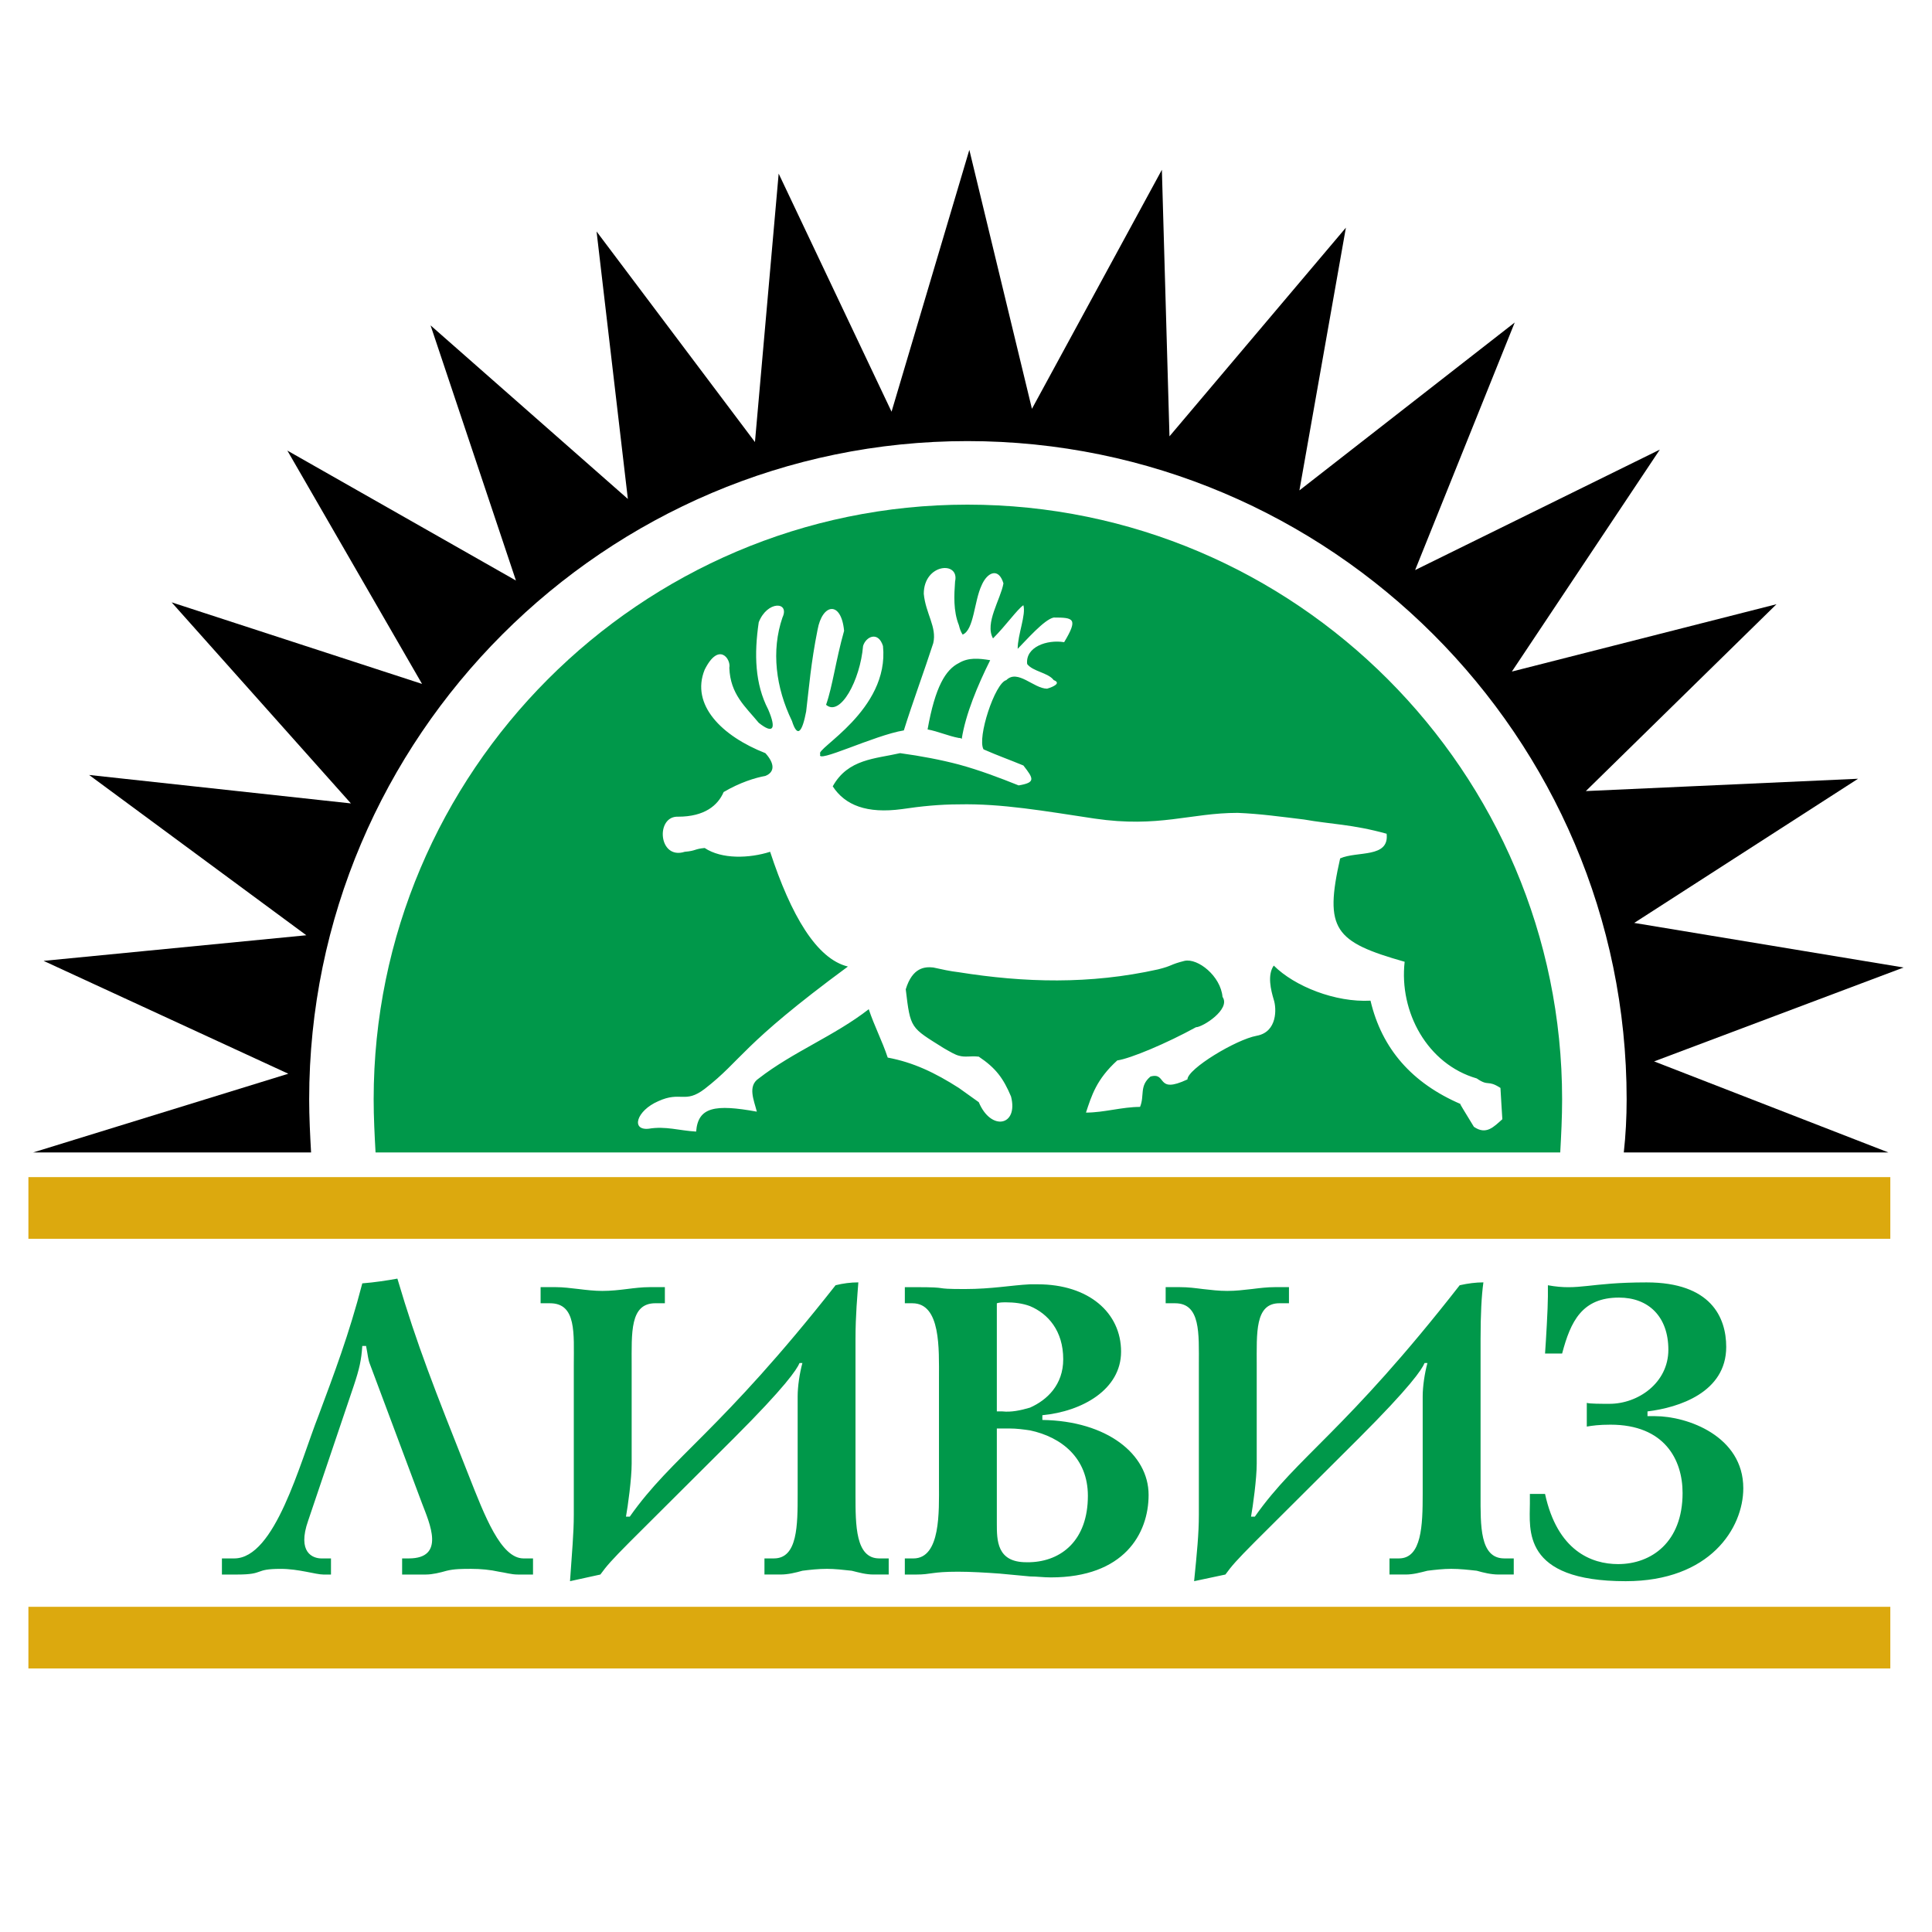
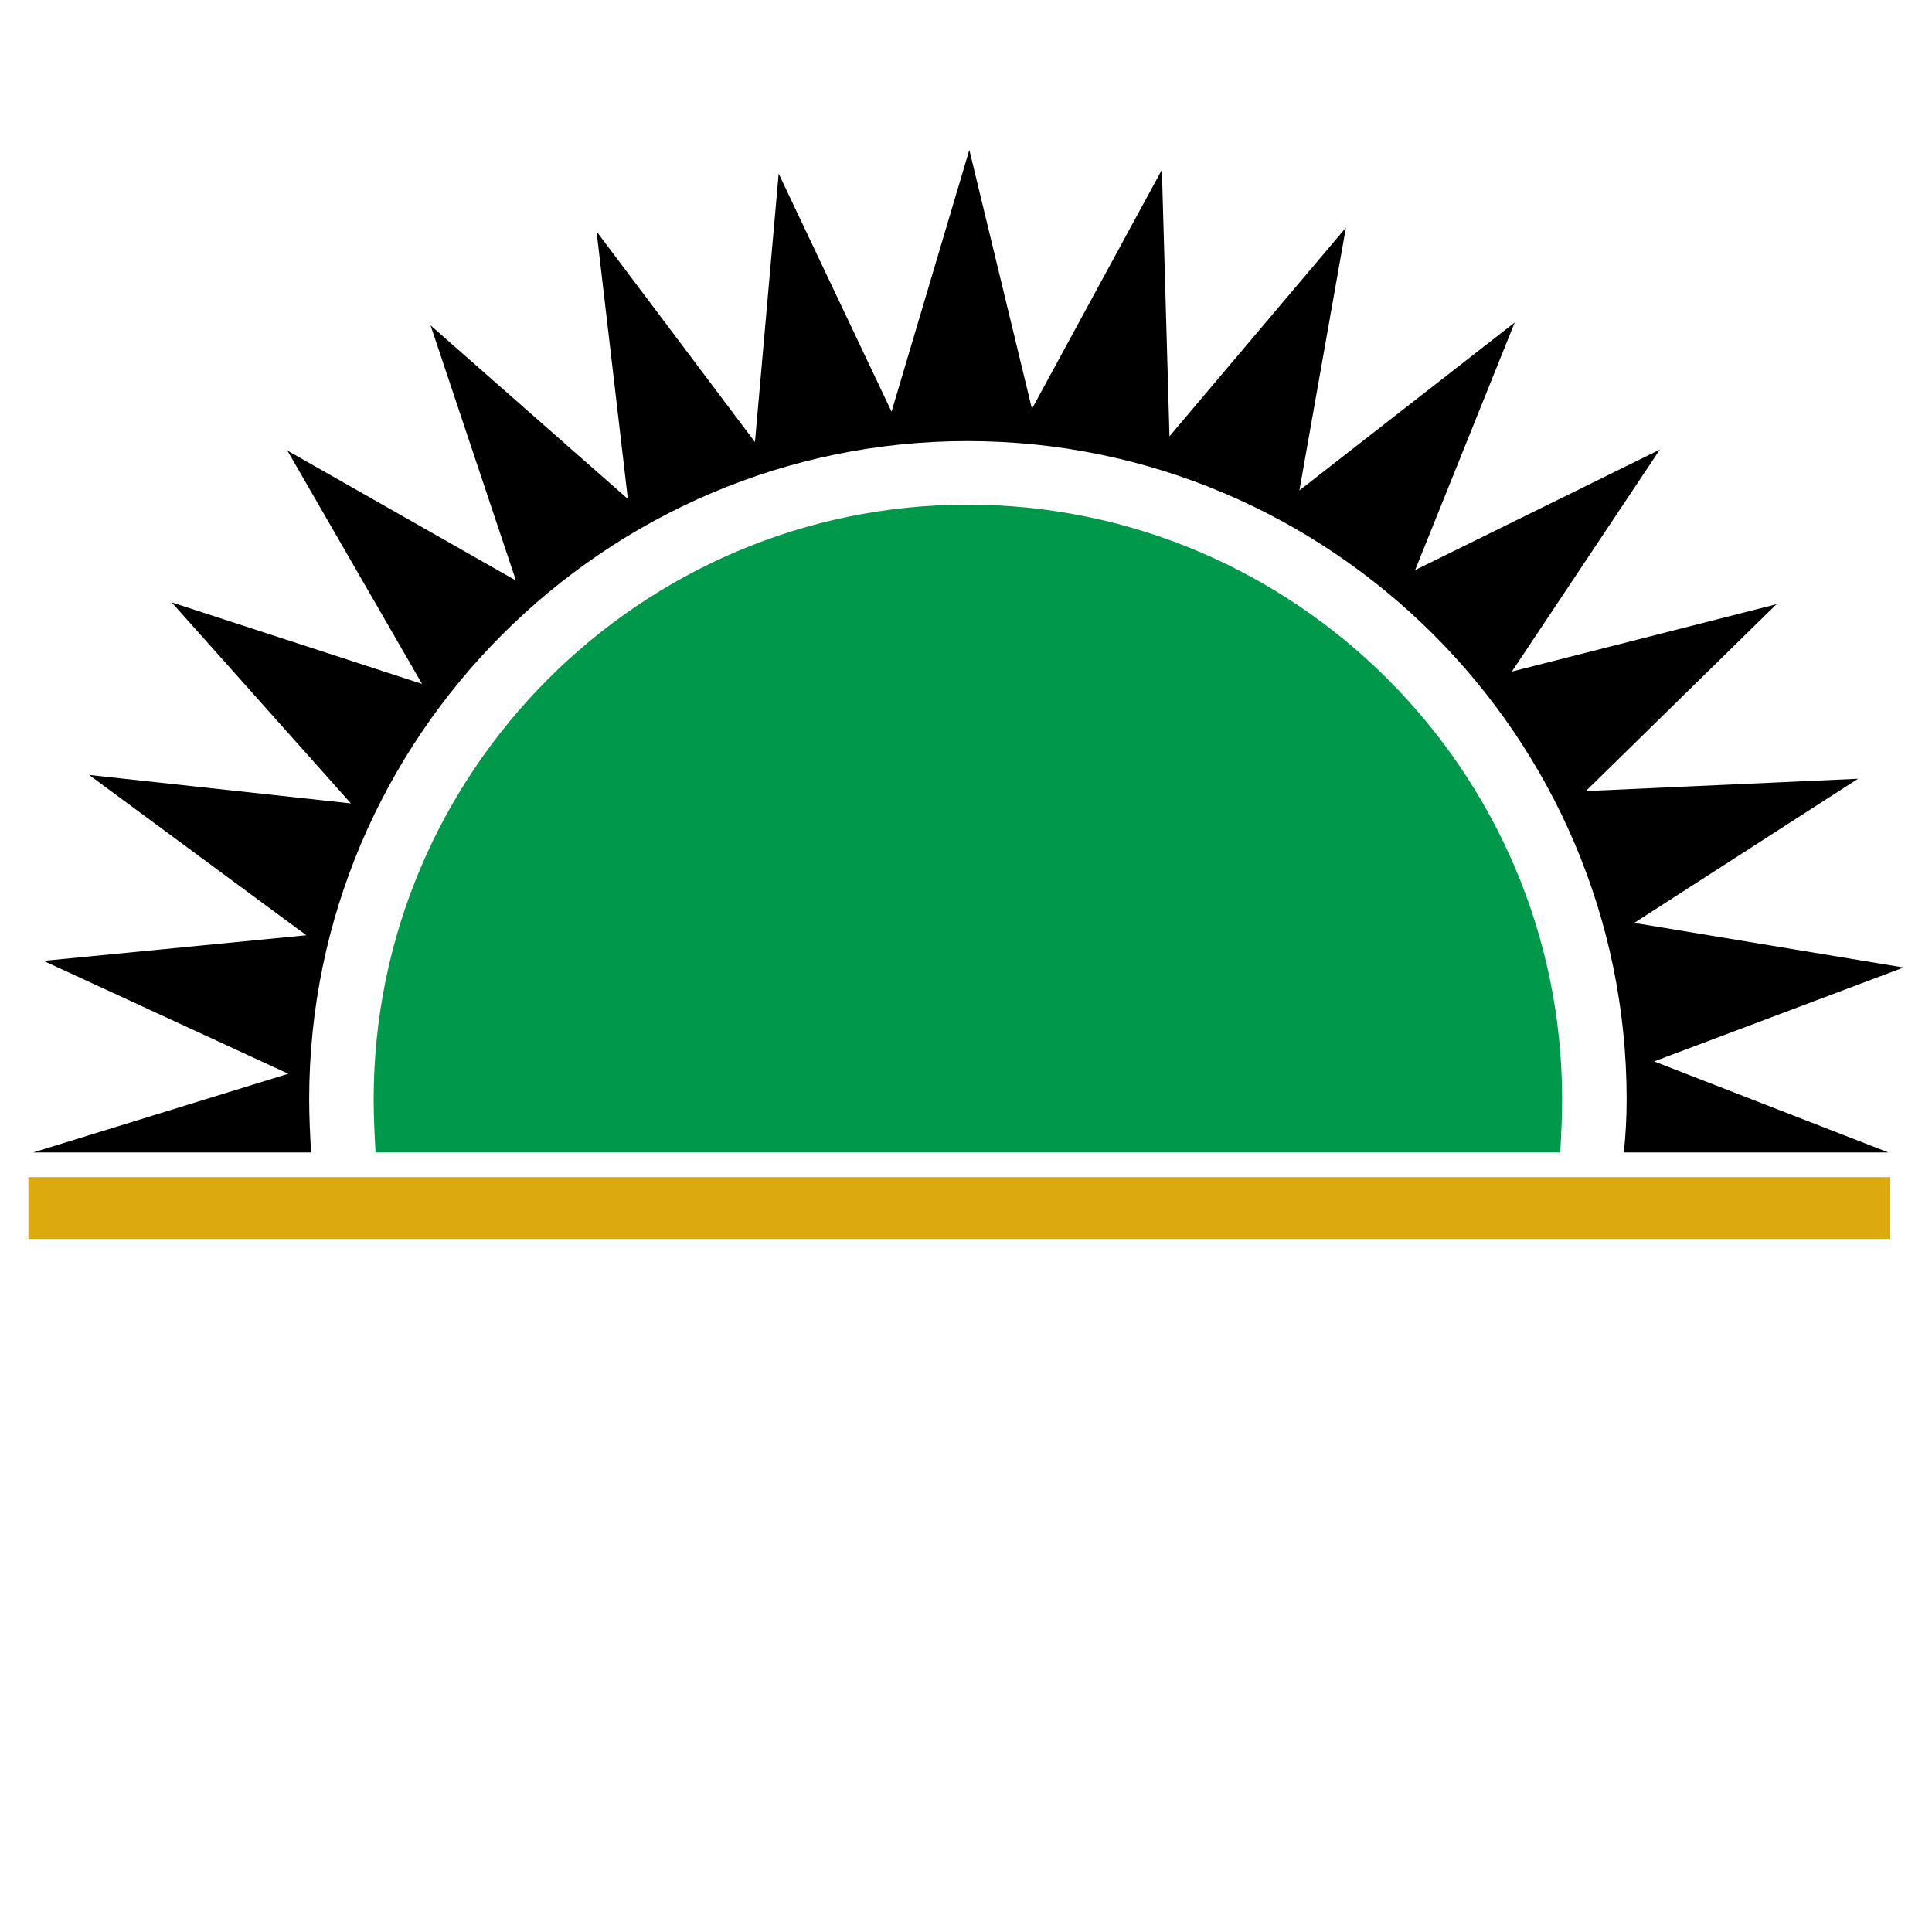
<svg xmlns="http://www.w3.org/2000/svg" version="1.0" id="Layer_1" x="0px" y="0px" width="192.756px" height="192.756px" viewBox="0 0 192.756 192.756" enable-background="new 0 0 192.756 192.756" xml:space="preserve">
  <g>
-     <polygon fill-rule="evenodd" clip-rule="evenodd" fill="#FFFFFF" points="0,0 192.756,0 192.756,192.756 0,192.756 0,0  " />
    <path fill-rule="evenodd" clip-rule="evenodd" fill="#00984A" d="M155.665,114.98c0.095-1.703,0.188-3.5,0.188-5.299   c0-32.647-26.591-59.333-59.334-59.333c-32.647,0-59.239,26.687-59.239,59.333c0,1.799,0.095,3.596,0.189,5.299H155.665   L155.665,114.98z" />
    <path fill-rule="evenodd" clip-rule="evenodd" d="M188.407,114.98l-23.374-9.084l24.888-9.368l-26.875-4.448l22.333-14.384   l-27.159,1.23l19.021-18.643l-26.402,6.719l14.763-22.144l-24.415,12.018l9.937-24.699l-21.481,16.75l4.637-26.213l-17.601,20.819   l-0.758-26.592l-12.964,23.847l-6.246-25.834L88.95,41.075L77.688,17.322l-2.366,26.781L59.519,23.094l3.123,26.687L42.958,32.463   l8.517,25.456L28.669,44.954l13.438,23.28l-24.983-8.138L35.01,80.157L8.891,77.318l21.671,15.993L4.349,95.866l24.415,11.261   L3.308,114.98h27.728c-0.095-1.703-0.189-3.5-0.189-5.299c0-36.148,29.525-65.673,65.674-65.673   c36.244,0,65.77,29.525,65.77,65.673c0,1.799-0.095,3.596-0.284,5.299H188.407L188.407,114.98z" />
-     <polygon fill-rule="evenodd" clip-rule="evenodd" fill="#DCA90E" points="2.834,160.311 188.597,160.311 188.597,166.461    2.834,166.461 2.834,160.311  " />
    <polygon fill-rule="evenodd" clip-rule="evenodd" fill="#DCA90E" points="2.834,117.441 188.597,117.441 188.597,123.594    2.834,123.594 2.834,117.441  " />
-     <path fill-rule="evenodd" clip-rule="evenodd" fill="#FFFFFF" d="M95.668,80.252c-1.893,0-3.785,0.189-5.678,0.473   c-3.501,0.473-5.678-0.378-6.908-2.271c1.514-2.744,4.258-2.744,6.719-3.312c2.082,0.284,4.069,0.663,5.867,1.136   c2.082,0.568,4.069,1.325,5.961,2.082c1.703-0.284,1.514-0.663,0.474-1.987c-1.609-0.663-2.461-0.946-3.976-1.609   c-0.662-1.135,1.136-6.624,2.271-6.908c1.136-1.135,2.744,0.852,4.069,0.852c0.663-0.189,1.42-0.568,0.663-0.852   c-0.568-0.757-2.082-0.852-2.65-1.608c-0.189-1.704,1.987-2.46,3.69-2.177c1.42-2.366,0.946-2.46-1.04-2.46   c-0.947,0.189-2.745,2.271-3.597,3.123c0-1.419,0.852-3.407,0.568-4.353c-0.663,0.473-1.704,1.987-3.028,3.312   c-0.853-1.514,0.757-3.88,1.041-5.489c-0.474-1.609-1.609-1.135-2.177,0.189c-0.757,1.609-0.757,4.448-1.893,4.921   c-0.189-0.284-0.284-0.568-0.378-0.946c-0.568-1.419-0.473-3.028-0.378-4.353c0.473-2.082-3.123-1.798-3.123,1.23   c0.189,1.987,1.325,3.312,0.946,4.921c-0.852,2.649-2.082,5.962-2.934,8.706c-2.934,0.473-8.896,3.407-8.328,2.366   c-0.663-0.473,6.909-4.353,6.246-10.788c-0.474-1.514-1.704-0.946-1.987,0c-0.284,3.407-2.271,7.098-3.691,5.867   c0.663-1.893,0.946-4.353,1.798-7.381c-0.284-3.028-2.176-2.745-2.649-0.095c-0.663,3.312-0.852,5.772-1.136,8.138   c-0.378,1.987-0.852,2.744-1.419,0.946c-1.608-3.312-2.082-7.003-0.946-10.315c0.757-1.608-1.514-1.703-2.366,0.473   c-0.473,3.218-0.378,6.151,0.946,8.706c0.852,1.987,0.473,2.46-0.946,1.325c-1.325-1.609-2.839-2.839-2.934-5.489   c0.189-0.852-1.041-2.65-2.46,0.189c-1.419,3.501,1.704,6.625,6.057,8.328c0.946,1.041,0.946,1.893,0,2.271   c-1.041,0.189-2.555,0.662-4.164,1.608c-0.567,1.325-1.893,2.46-4.542,2.46c-2.271-0.095-1.987,4.354,0.663,3.501   c1.136-0.094,0.947-0.284,1.987-0.378c1.704,1.136,4.448,1.041,6.53,0.378c2.082,6.34,4.637,10.693,7.76,11.45   c-10.788,7.949-10.504,9.273-14.29,12.207c-1.987,1.514-2.366,0.189-4.637,1.23c-2.177,0.947-2.745,2.934-0.947,2.744   c1.704-0.283,3.028,0.189,4.732,0.285c0.189-2.461,1.893-2.746,6.056-1.988c-0.284-1.135-0.946-2.555,0.189-3.312   c3.407-2.648,7.571-4.258,10.977-6.908c0.568,1.705,1.325,3.123,1.893,4.826c2.555,0.475,4.731,1.516,7.097,3.029   c0.662,0.473,1.324,0.945,1.987,1.42c1.23,2.934,3.975,2.365,3.218-0.568c-0.757-1.799-1.515-2.84-3.218-3.975   c-0.852-0.096-1.325,0.094-1.987-0.096c-0.378-0.094-0.852-0.377-1.514-0.756c-3.312-2.082-3.312-1.893-3.785-5.867   c0.663-2.177,1.893-2.271,2.744-2.177c0.852,0.189,1.704,0.378,2.555,0.474c6.529,1.041,13.059,1.23,19.873-0.285   c1.514-0.378,1.136-0.473,2.649-0.852c1.325-0.284,3.596,1.515,3.785,3.597c0.852,1.229-1.987,3.027-2.649,3.027   c-2.934,1.609-6.529,3.123-7.854,3.312c-2.082,1.893-2.556,3.5-3.123,5.205c1.798,0,3.596-0.568,5.395-0.568   c0.473-1.137-0.095-2.082,1.04-3.029c1.704-0.473,0.474,1.799,3.691,0.285c0-1.041,4.826-3.975,6.908-4.354   s1.987-2.744,1.703-3.596c-0.284-0.947-0.663-2.461,0-3.407c2.082,2.081,6.151,3.69,9.652,3.501   c1.136,4.826,4.164,8.234,8.99,10.314c0.188,0.379-0.758-1.135,1.325,2.271c1.229,0.852,1.986,0,2.839-0.756   c-0.095-1.326-0.095-1.703-0.189-3.123c-1.325-0.852-1.136-0.096-2.366-0.947c-4.921-1.42-7.76-6.623-7.192-11.639   c-7.002-1.987-8.043-3.217-6.435-10.314c1.703-0.757,4.921,0,4.637-2.46c-3.406-0.946-5.583-0.946-8.232-1.419   c-2.366-0.284-4.354-0.568-6.625-0.663c-4.731,0-7.854,1.514-14.289,0.568C104.185,80.915,99.927,80.157,95.668,80.252   L95.668,80.252z M95.668,73.628c-1.041-0.189-2.082-0.663-3.123-0.852c0.757-4.258,1.798-5.962,3.123-6.624   c0.946-0.568,1.987-0.473,3.123-0.284c-1.23,2.46-2.46,5.394-2.839,7.854C95.858,73.628,95.763,73.628,95.668,73.628L95.668,73.628   z" />
-     <path fill-rule="evenodd" clip-rule="evenodd" fill="#00984A" d="M53.936,128.42v1.607h0.946c2.649,0,2.366,3.029,2.366,6.152   v14.951c0,1.893-0.189,3.785-0.378,6.625l3.028-0.664c1.23-1.703,2.082-2.365,13.343-13.627c5.11-5.109,6.246-6.812,6.53-7.475   h0.284c-0.284,1.041-0.473,2.365-0.473,3.312v9.746c0,3.123,0,6.436-2.366,6.436h-0.946v1.607h1.609   c0.757,0,1.514-0.189,2.176-0.377c0.757-0.096,1.609-0.189,2.46-0.189c0.757,0,1.608,0.094,2.46,0.189   c0.757,0.188,1.419,0.377,2.176,0.377h1.515v-1.607h-0.947c-2.366,0-2.366-3.312-2.366-6.342v-15.52   c0-2.459,0.189-4.352,0.284-5.678c-0.757,0-1.515,0.096-2.271,0.285c-11.545,14.668-16.276,17.033-20.535,23.09h-0.378   c0.189-1.041,0.568-3.785,0.568-5.299v-9.748c0-3.312-0.189-6.246,2.366-6.246h0.947v-1.607h-1.515   c-0.757,0-1.514,0.094-2.271,0.188c-0.757,0.096-1.609,0.189-2.46,0.189c-0.757,0-1.609-0.094-2.366-0.189   c-0.852-0.094-1.514-0.188-2.271-0.188H53.936L53.936,128.42z M102.766,155.863c3.123-0.096,5.772-2.178,5.772-6.625   c0-3.785-2.649-5.867-5.772-6.529c-0.662-0.096-1.325-0.189-2.082-0.189h-1.23v9.463c0,1.703,0,3.881,2.934,3.881   C102.481,155.863,102.576,155.863,102.766,155.863L102.766,155.863z M102.766,140.438c1.703-0.758,3.312-2.271,3.312-4.826   c0-2.84-1.515-4.543-3.312-5.299c-0.757-0.285-1.609-0.379-2.366-0.379c-0.378,0-0.662,0-0.946,0.094v10.789h0.568   C100.873,140.91,101.819,140.721,102.766,140.438L102.766,140.438z M102.766,128.135c0.284,0,0.473,0,0.757,0   c5.11,0,8.327,2.84,8.327,6.719c0,3.785-3.879,5.963-7.854,6.342v0.473c6.436,0.094,10.6,3.406,10.6,7.475   c0,3.881-2.461,8.234-9.747,8.234c-0.758,0-1.42-0.096-2.082-0.096c-1.041-0.094-1.987-0.189-3.028-0.283   c-1.325-0.096-2.839-0.189-4.164-0.189c-2.649,0-2.649,0.283-4.164,0.283h-1.136v-1.607h0.852c2.744,0,2.555-4.732,2.555-7.383   v-10.598c0-2.934,0.189-7.477-2.649-7.477h-0.757v-1.607h1.041c3.785,0,1.419,0.188,4.92,0.188   C98.98,128.607,100.873,128.23,102.766,128.135L102.766,128.135z M116.298,128.42v1.607h0.946c2.555,0,2.366,3.029,2.366,6.152   v14.951c0,1.893-0.189,3.785-0.474,6.625l3.123-0.664c1.229-1.703,2.082-2.365,13.343-13.627c5.11-5.109,6.246-6.812,6.529-7.475   h0.284c-0.284,1.041-0.473,2.365-0.473,3.312v9.746c0,3.123-0.095,6.436-2.366,6.436h-0.946v1.607h1.608   c0.758,0,1.42-0.189,2.177-0.377c0.757-0.096,1.609-0.189,2.366-0.189c0.852,0,1.703,0.094,2.555,0.189   c0.662,0.188,1.42,0.377,2.177,0.377h1.514v-1.607h-0.946c-2.46,0-2.365-3.312-2.365-6.342v-15.52c0-2.459,0.095-4.352,0.283-5.678   c-0.757,0-1.514,0.096-2.365,0.285c-11.45,14.668-16.183,17.033-20.44,23.09h-0.379c0.189-1.041,0.568-3.785,0.568-5.299v-9.748   c0-3.312-0.189-6.246,2.271-6.246h0.946v-1.607h-1.419c-0.758,0-1.515,0.094-2.271,0.188c-0.852,0.096-1.608,0.189-2.46,0.189   s-1.609-0.094-2.461-0.189c-0.757-0.094-1.419-0.188-2.271-0.188H116.298L116.298,128.42z M152.637,149.049v0.947   c0,2.555-0.852,7.76,9.558,7.76c8.422,0,11.734-5.301,11.734-9.275c0-5.205-5.583-7.191-8.801-7.191h-0.757v-0.473   c3.122-0.379,7.854-1.893,7.854-6.436c0-2.934-1.515-6.436-7.949-6.436c-5.772,0-6.719,0.852-9.842,0.285v1.135   c0,1.137-0.189,4.354-0.284,5.678h1.703c0.852-3.217,1.987-5.582,5.679-5.582c2.933,0,4.921,1.893,4.921,5.203   c0,3.312-3.028,5.395-5.867,5.395c-0.853,0-1.987,0-2.271-0.094v2.365c0.567-0.096,1.23-0.189,2.365-0.189   c5.395,0,7.192,3.502,7.192,6.814c0,4.92-3.123,7.096-6.435,7.096c-2.65,0-6.057-1.324-7.287-7.002H152.637L152.637,149.049z    M22.14,157.092h1.514c2.839,0,1.608-0.566,4.353-0.566c1.798,0,3.501,0.566,4.258,0.566h0.757v-1.607h-0.946   c-0.852,0-2.46-0.568-1.325-3.785l4.542-13.438c0.568-1.705,0.757-2.557,0.852-3.975h0.378c0.189,0.945,0.189,1.324,0.378,1.797   l5.205,13.912c0.757,1.986,2.366,5.488-1.325,5.488H40.12v1.607h2.366c0.663,0,1.419-0.189,2.082-0.377   c0.757-0.189,1.609-0.189,2.46-0.189c0.946,0,1.893,0.094,2.744,0.283c0.663,0.094,1.23,0.283,1.893,0.283h1.514v-1.607h-0.946   c-2.271,0-3.88-4.26-5.488-8.328c-3.407-8.611-5.11-12.869-7.098-19.588c-1.041,0.188-2.271,0.377-3.501,0.473   c-1.325,5.109-2.839,9.084-4.353,13.154c-1.893,4.826-4.353,14.289-8.422,14.289h-1.23V157.092L22.14,157.092z" />
  </g>
</svg>